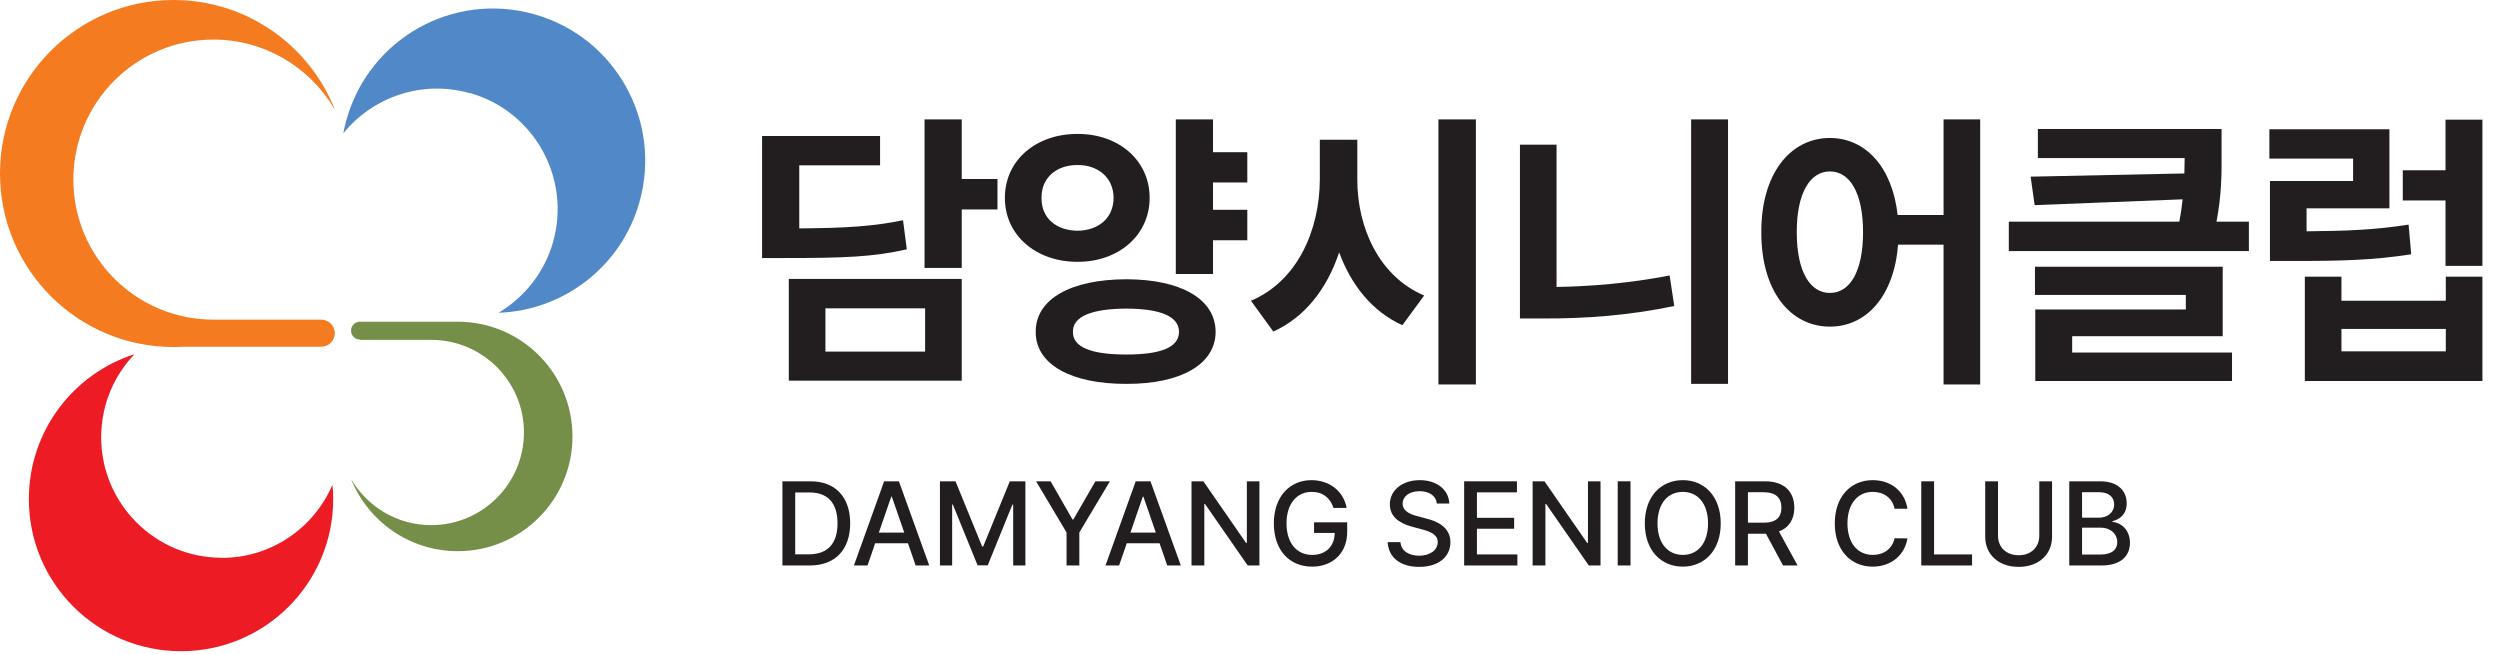
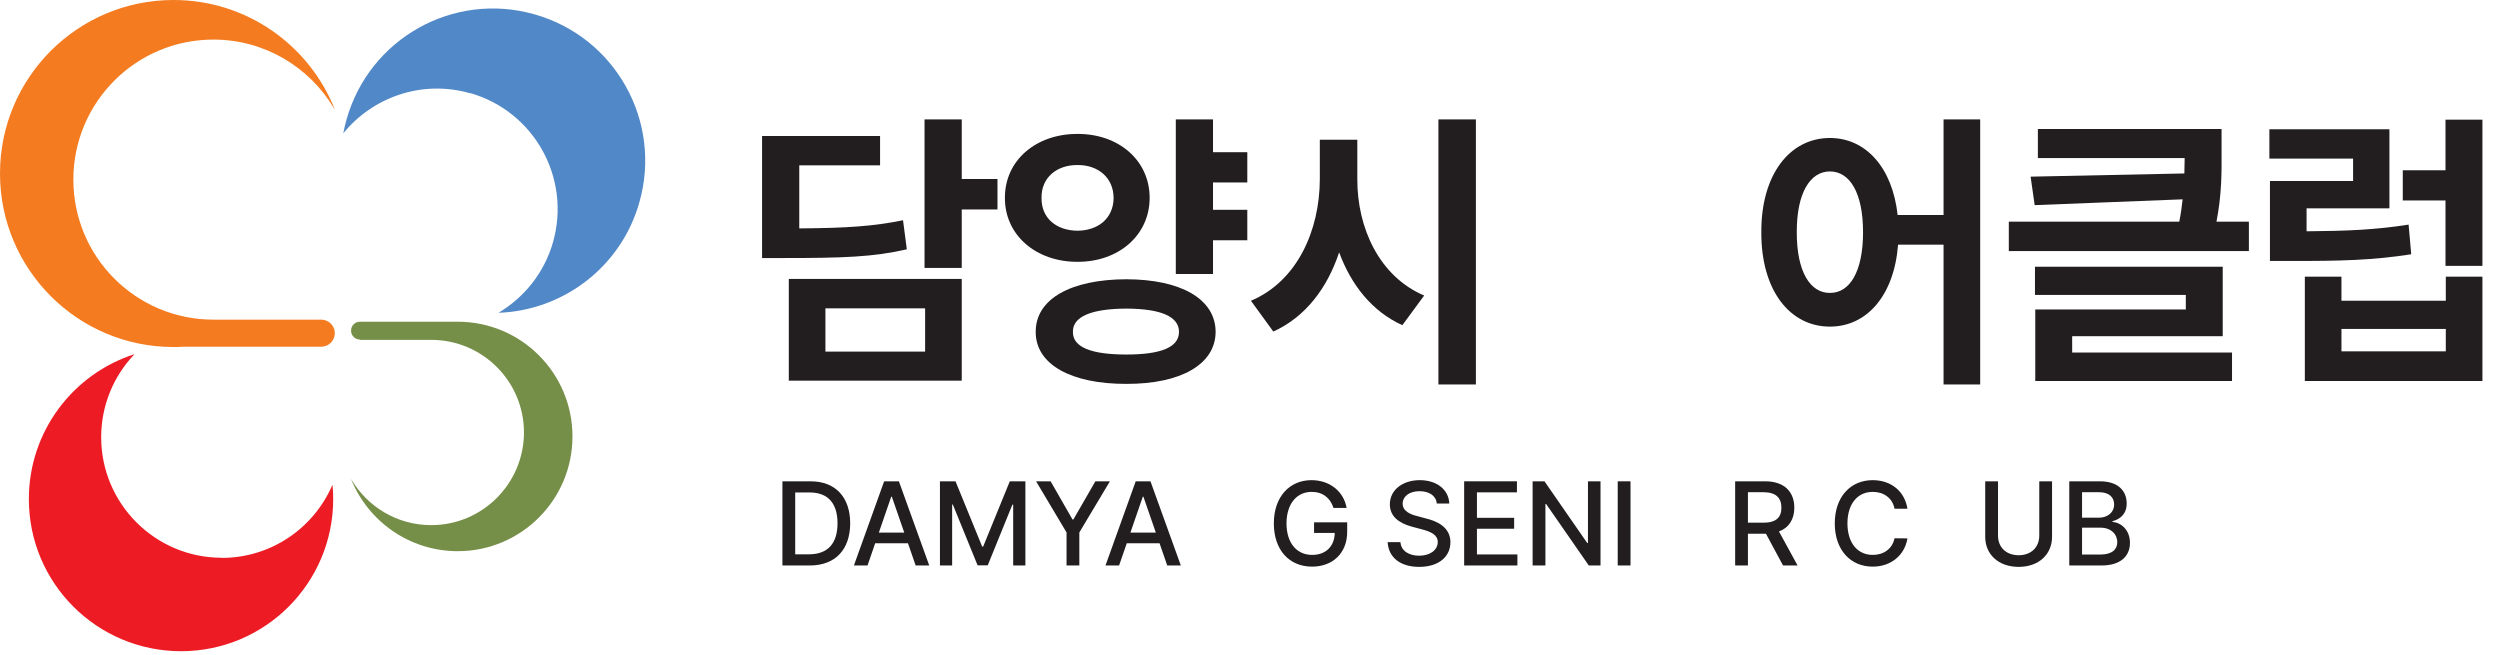
<svg xmlns="http://www.w3.org/2000/svg" width="168" height="44" viewBox="0 0 168 44" fill="none">
  <path d="M139.055 38V32.344H141.125C142.332 32.344 142.914 32.988 142.914 33.828C142.914 34.535 142.48 34.891 141.961 35.023V35.078C142.523 35.109 143.133 35.602 143.133 36.477C143.133 37.344 142.539 38 141.219 38H139.055ZM139.914 37.266H141.141C141.953 37.262 142.281 36.906 142.281 36.438C142.281 35.895 141.852 35.461 141.172 35.461H139.914V37.266ZM139.914 34.789H141.055C141.625 34.785 142.07 34.441 142.07 33.898C142.07 33.43 141.746 33.078 141.07 33.078H139.914V34.789Z" fill="#221E1F" />
  <path d="M137.039 32.344H137.898V36.062C137.902 37.25 137.008 38.094 135.656 38.094C134.293 38.094 133.402 37.25 133.406 36.062V32.344H134.266V35.992C134.262 36.758 134.797 37.309 135.656 37.312C136.512 37.309 137.039 36.758 137.039 35.992V32.344Z" fill="#221E1F" />
-   <path d="M129.109 38V32.344H129.969V37.258H132.523V38H129.109Z" fill="#221E1F" />
  <path d="M127.312 34.188C127.176 33.457 126.57 33.051 125.852 33.055C124.875 33.051 124.152 33.801 124.148 35.172C124.152 36.551 124.879 37.293 125.852 37.289C126.562 37.293 127.164 36.895 127.312 36.172L128.18 36.18C128 37.297 127.09 38.078 125.844 38.078C124.371 38.078 123.297 36.98 123.297 35.172C123.297 33.363 124.379 32.266 125.844 32.266C127.039 32.266 127.988 32.973 128.18 34.188H127.312Z" fill="#221E1F" />
  <path d="M116.602 38V32.344H118.617C119.934 32.344 120.578 33.074 120.578 34.117C120.578 34.879 120.234 35.453 119.547 35.715L120.797 38H119.82L118.672 35.867H118.617H117.461V38H116.602ZM117.461 35.125H118.531C119.363 35.121 119.711 34.754 119.711 34.117C119.711 33.48 119.363 33.082 118.531 33.078H117.461V35.125Z" fill="#221E1F" />
-   <path d="M115.633 35.172C115.633 36.98 114.547 38.078 113.086 38.078C111.613 38.078 110.531 36.977 110.531 35.172C110.531 33.363 111.613 32.266 113.086 32.266C114.547 32.266 115.633 33.363 115.633 35.172ZM111.383 35.172C111.387 36.547 112.109 37.293 113.086 37.289C114.055 37.293 114.777 36.547 114.781 35.172C114.777 33.797 114.055 33.051 113.086 33.055C112.109 33.051 111.387 33.797 111.383 35.172Z" fill="#221E1F" />
  <path d="M109.57 32.344V38H108.711V32.344H109.57Z" fill="#221E1F" />
  <path d="M107.555 32.344V38H106.766L103.898 33.867H103.852V38H102.992V32.344H103.789L106.656 36.484H106.711V32.344H107.555Z" fill="#221E1F" />
  <path d="M98.391 38V32.344H101.938V33.086H99.25V34.797H101.75V35.531H99.25V37.258H101.969V38H98.391Z" fill="#221E1F" />
  <path d="M96.555 33.836C96.5 33.309 96.039 33.008 95.391 33.008C94.699 33.008 94.262 33.363 94.258 33.844C94.258 34.379 94.84 34.59 95.289 34.695L95.836 34.844C96.559 35.02 97.465 35.414 97.469 36.438C97.465 37.395 96.703 38.094 95.367 38.094C94.102 38.094 93.305 37.461 93.25 36.43H94.109C94.16 37.047 94.707 37.34 95.367 37.344C96.09 37.34 96.613 36.977 96.617 36.422C96.613 35.93 96.144 35.73 95.547 35.57L94.875 35.391C93.965 35.141 93.402 34.68 93.398 33.891C93.402 32.914 94.269 32.266 95.414 32.266C96.562 32.266 97.363 32.922 97.391 33.836H96.555Z" fill="#221E1F" />
  <path d="M89.609 34.133C89.398 33.465 88.887 33.051 88.141 33.055C87.188 33.051 86.457 33.801 86.453 35.172C86.457 36.539 87.18 37.293 88.18 37.289C89.082 37.293 89.68 36.719 89.695 35.812H88.305V35.102H90.531V35.742C90.531 37.176 89.547 38.078 88.172 38.078C86.641 38.078 85.602 36.965 85.602 35.172C85.602 33.367 86.672 32.266 88.133 32.266C89.356 32.266 90.301 33.027 90.492 34.133H89.609Z" fill="#221E1F" />
-   <path d="M84.633 32.344V38H83.844L80.977 33.867H80.93V38H80.07V32.344H80.867L83.734 36.484H83.789V32.344H84.633Z" fill="#221E1F" />
  <path d="M75.203 38H74.289L76.32 32.344H77.312L79.352 38H78.438L77.922 36.508H75.719L75.203 38ZM75.965 35.789H77.672L76.836 33.375H76.797L75.965 35.789Z" fill="#221E1F" />
  <path d="M69.625 32.344H70.602L72.07 34.906H72.133L73.609 32.344H74.586L72.531 35.781V38H71.672V35.781L69.625 32.344Z" fill="#221E1F" />
  <path d="M63.164 32.344H64.211L66 36.727H66.07L67.859 32.344H68.906V38H68.086V33.914H68.031L66.375 37.992H65.695L64.031 33.906H63.984V38H63.164V32.344Z" fill="#221E1F" />
  <path d="M58.297 38H57.383L59.414 32.344H60.406L62.445 38H61.531L61.016 36.508H58.812L58.297 38ZM59.059 35.789H60.766L59.93 33.375H59.891L59.059 35.789Z" fill="#221E1F" />
  <path d="M54.414 38H52.578V32.344H54.469C56.137 32.344 57.129 33.402 57.133 35.164C57.129 36.93 56.137 38 54.414 38ZM53.438 37.25H54.367C55.648 37.246 56.281 36.5 56.281 35.164C56.281 33.832 55.648 33.094 54.414 33.094H53.438V37.25Z" fill="#221E1F" />
  <path d="M166.819 8.043V17.867H164.338V13.473H161.467V11.441H164.338V8.043H166.819ZM152.502 10.66V8.688H160.569V14H155.002V15.543C157.698 15.523 159.631 15.445 161.858 15.094L162.034 17.086C159.495 17.486 157.258 17.545 153.987 17.535H152.541V12.164H158.127V10.66H152.502ZM154.885 25.602V18.59H157.346V20.211H164.358V18.59H166.819V25.602H154.885ZM157.346 23.609H164.358V22.105H157.346V23.609Z" fill="#221E1F" />
  <path d="M149.289 8.668V10.211C149.299 11.607 149.299 13.092 148.947 14.898H151.125V16.871H134.992V14.898H146.447C146.555 14.361 146.623 13.863 146.672 13.395L136.73 13.785L136.457 11.871L146.789 11.656C146.799 11.305 146.799 10.963 146.809 10.621H136.945V8.668H149.289ZM136.75 19.82V17.926H149.367V22.594H139.25V23.688H149.992V25.602H136.77V20.797H146.887V19.82H136.75Z" fill="#221E1F" />
  <path d="M122.97 9.273C125.373 9.273 127.17 11.246 127.521 14.449H130.607V8.023H133.068V25.836H130.607V16.441H127.55C127.287 19.859 125.451 21.949 122.97 21.949C120.275 21.949 118.341 19.508 118.361 15.602C118.341 11.725 120.275 9.273 122.97 9.273ZM120.744 15.602C120.734 18.248 121.642 19.693 122.97 19.684C124.308 19.693 125.197 18.248 125.197 15.602C125.197 12.965 124.308 11.52 122.97 11.52C121.642 11.52 120.734 12.965 120.744 15.602Z" fill="#221E1F" />
-   <path d="M116.124 8.023V25.797H113.644V8.023H116.124ZM102.14 21.402V9.723H104.601V19.283C107.003 19.244 109.581 19.02 112.198 18.512L112.511 20.562C109.396 21.217 106.446 21.412 103.702 21.402H102.14Z" fill="#221E1F" />
  <path d="M91.212 12.047C91.202 15.309 92.686 18.58 95.704 19.859L94.239 21.852C92.208 20.934 90.802 19.156 89.991 16.959C89.19 19.361 87.735 21.295 85.567 22.281L84.063 20.211C87.169 18.902 88.682 15.494 88.692 12.047V9.391H91.212V12.047ZM96.661 25.836V8.023H99.18V25.836H96.661Z" fill="#221E1F" />
  <path d="M83.819 10.23V12.262H81.514V14.098H83.819V16.148H81.514V18.414H79.014V8.023H81.514V10.23H83.819ZM67.53 13.297C67.52 10.768 69.629 8.99 72.412 9C75.166 8.99 77.256 10.768 77.256 13.297C77.256 15.807 75.166 17.604 72.412 17.594C69.629 17.604 67.52 15.807 67.53 13.297ZM69.6 22.301C69.59 20.084 71.973 18.775 75.694 18.766C79.346 18.775 81.68 20.084 81.69 22.301C81.68 24.488 79.346 25.807 75.694 25.797C71.973 25.807 69.59 24.488 69.6 22.301ZM69.991 13.297C69.971 14.684 71.016 15.494 72.412 15.504C73.78 15.494 74.825 14.684 74.834 13.297C74.825 11.93 73.78 11.08 72.412 11.09C71.016 11.08 69.971 11.93 69.991 13.297ZM72.1 22.301C72.081 23.346 73.36 23.824 75.694 23.824C77.998 23.824 79.229 23.346 79.229 22.301C79.229 21.266 77.998 20.748 75.694 20.738C73.36 20.748 72.081 21.266 72.1 22.301Z" fill="#221E1F" />
  <path d="M64.629 8.023V12.027H67.031V14.078H64.629V18.004H62.129V8.023H64.629ZM51.211 17.34V9.137H59.141V11.109H53.711V15.348C56.934 15.328 58.701 15.201 60.684 14.801L60.938 16.754C58.701 17.271 56.65 17.34 52.715 17.34H51.211ZM53.008 25.582V18.746H64.629V25.582H53.008ZM55.469 23.629H62.168V20.719H55.469V23.629Z" fill="#221E1F" />
  <path d="M14.899 37.481C10.43 37.481 6.799 33.851 6.799 29.381C6.799 27.221 7.649 25.251 9.039 23.801C4.919 25.121 1.939 28.981 1.939 33.541C1.939 39.191 6.519 43.761 12.169 43.761C17.82 43.761 22.39 39.181 22.39 33.541C22.39 33.221 22.38 32.901 22.34 32.581C21.099 35.471 18.239 37.491 14.889 37.491L14.899 37.481Z" fill="#ED1B23" />
  <path d="M24.19 22.839H28.83C28.83 22.839 28.93 22.839 28.98 22.839C32.42 22.839 35.21 25.629 35.21 29.059C35.21 32.489 32.42 35.289 28.98 35.289C26.69 35.289 24.7 34.059 23.61 32.219C23.61 32.219 23.59 32.199 23.59 32.189C24.73 35.029 27.51 37.039 30.76 37.039C35.02 37.039 38.47 33.589 38.47 29.329C38.47 25.069 35.02 21.619 30.76 21.619C30.62 21.619 30.48 21.619 30.35 21.619H24.19C23.85 21.619 23.59 21.889 23.59 22.219C23.59 22.549 23.86 22.819 24.19 22.819V22.839Z" fill="#768F48" />
  <path d="M31.58 6.25C35.88 7.47 38.38 11.94 37.17 16.25C36.58 18.34 35.22 19.99 33.5 21.02C37.82 20.87 41.74 17.96 42.97 13.58C44.51 8.15 41.35 2.49 35.91 0.96C30.47 -0.58 24.83 2.58 23.29 8.02C23.2 8.33 23.13 8.64 23.07 8.96C25.05 6.52 28.36 5.35 31.57 6.26L31.58 6.25Z" fill="#5188C7" />
  <path d="M21.58 21.48H14.56C14.49 21.48 14.41 21.48 14.34 21.48C9.14 21.48 4.93 17.27 4.93 12.07C4.93 6.87 9.14 2.66 14.34 2.66C17.79 2.66 20.81 4.52 22.45 7.29C22.46 7.3 22.48 7.32 22.49 7.33C20.77 3.03 16.57 0 11.66 0C5.22 0 0 5.22 0 11.66C0 18.1 5.22 23.32 11.66 23.32C11.87 23.32 12.08 23.32 12.28 23.3H21.59C22.09 23.3 22.5 22.89 22.5 22.39C22.5 21.89 22.09 21.48 21.59 21.48H21.58Z" fill="#F47B1F" />
</svg>